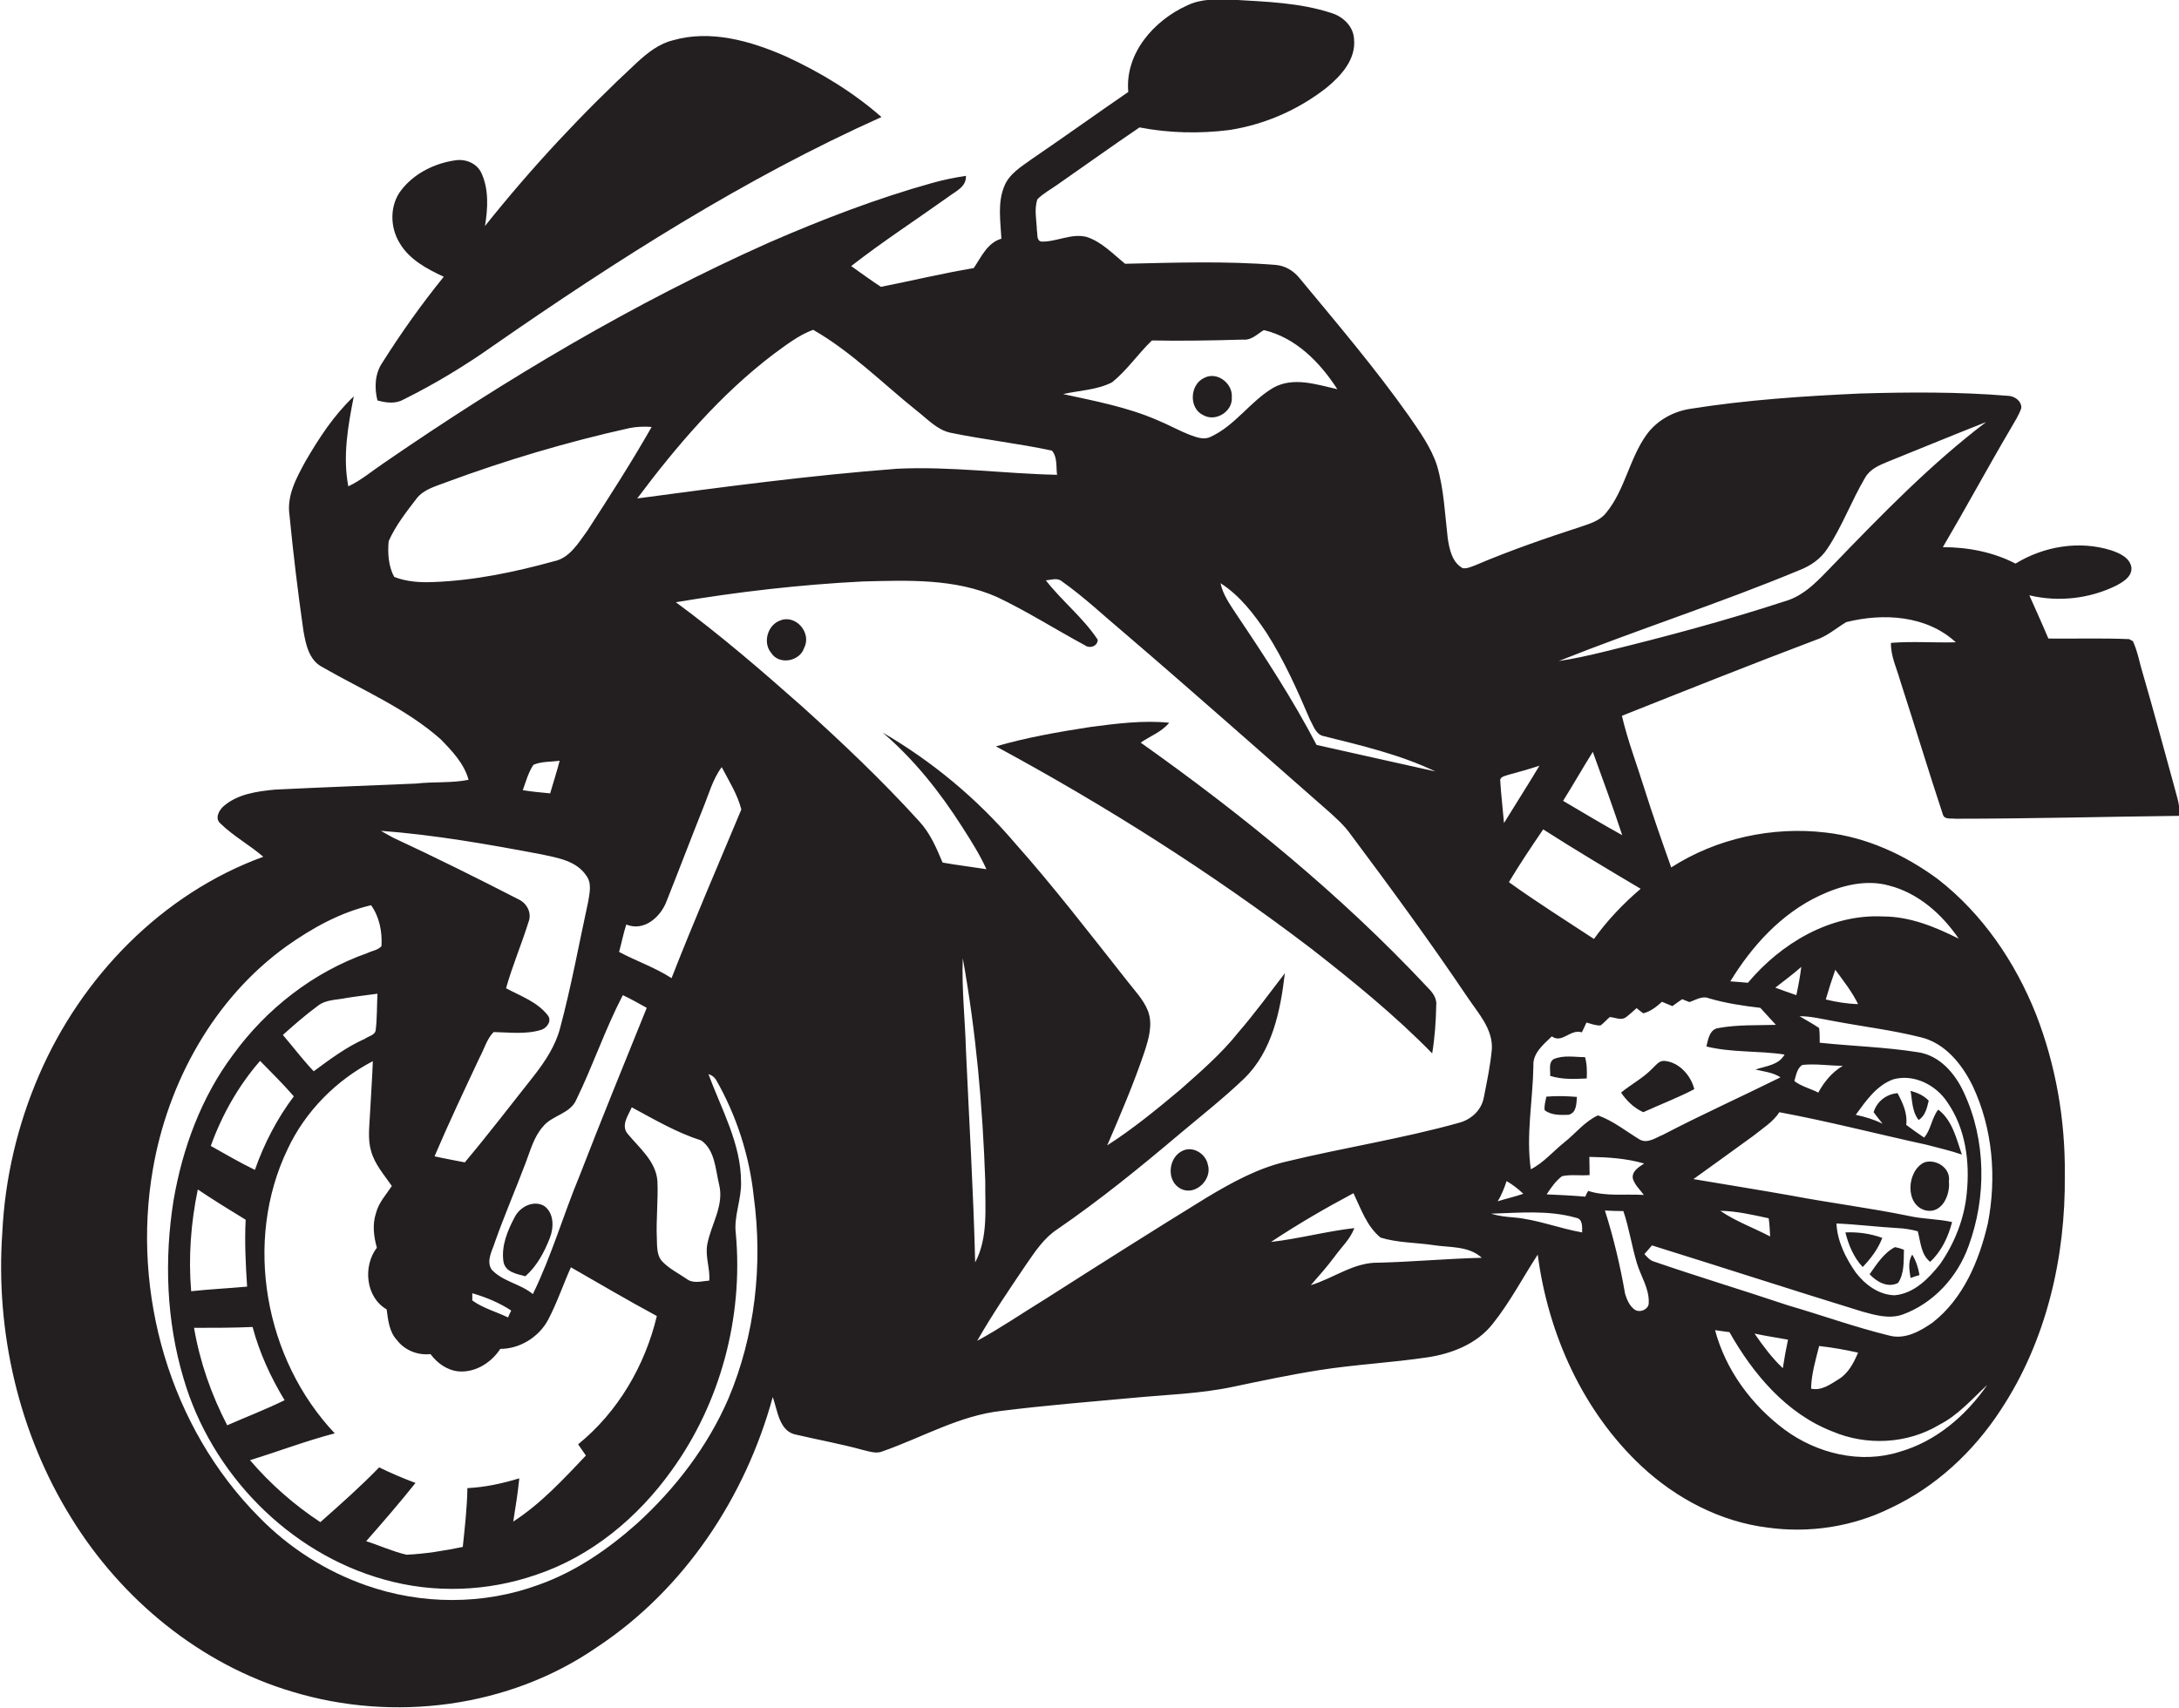
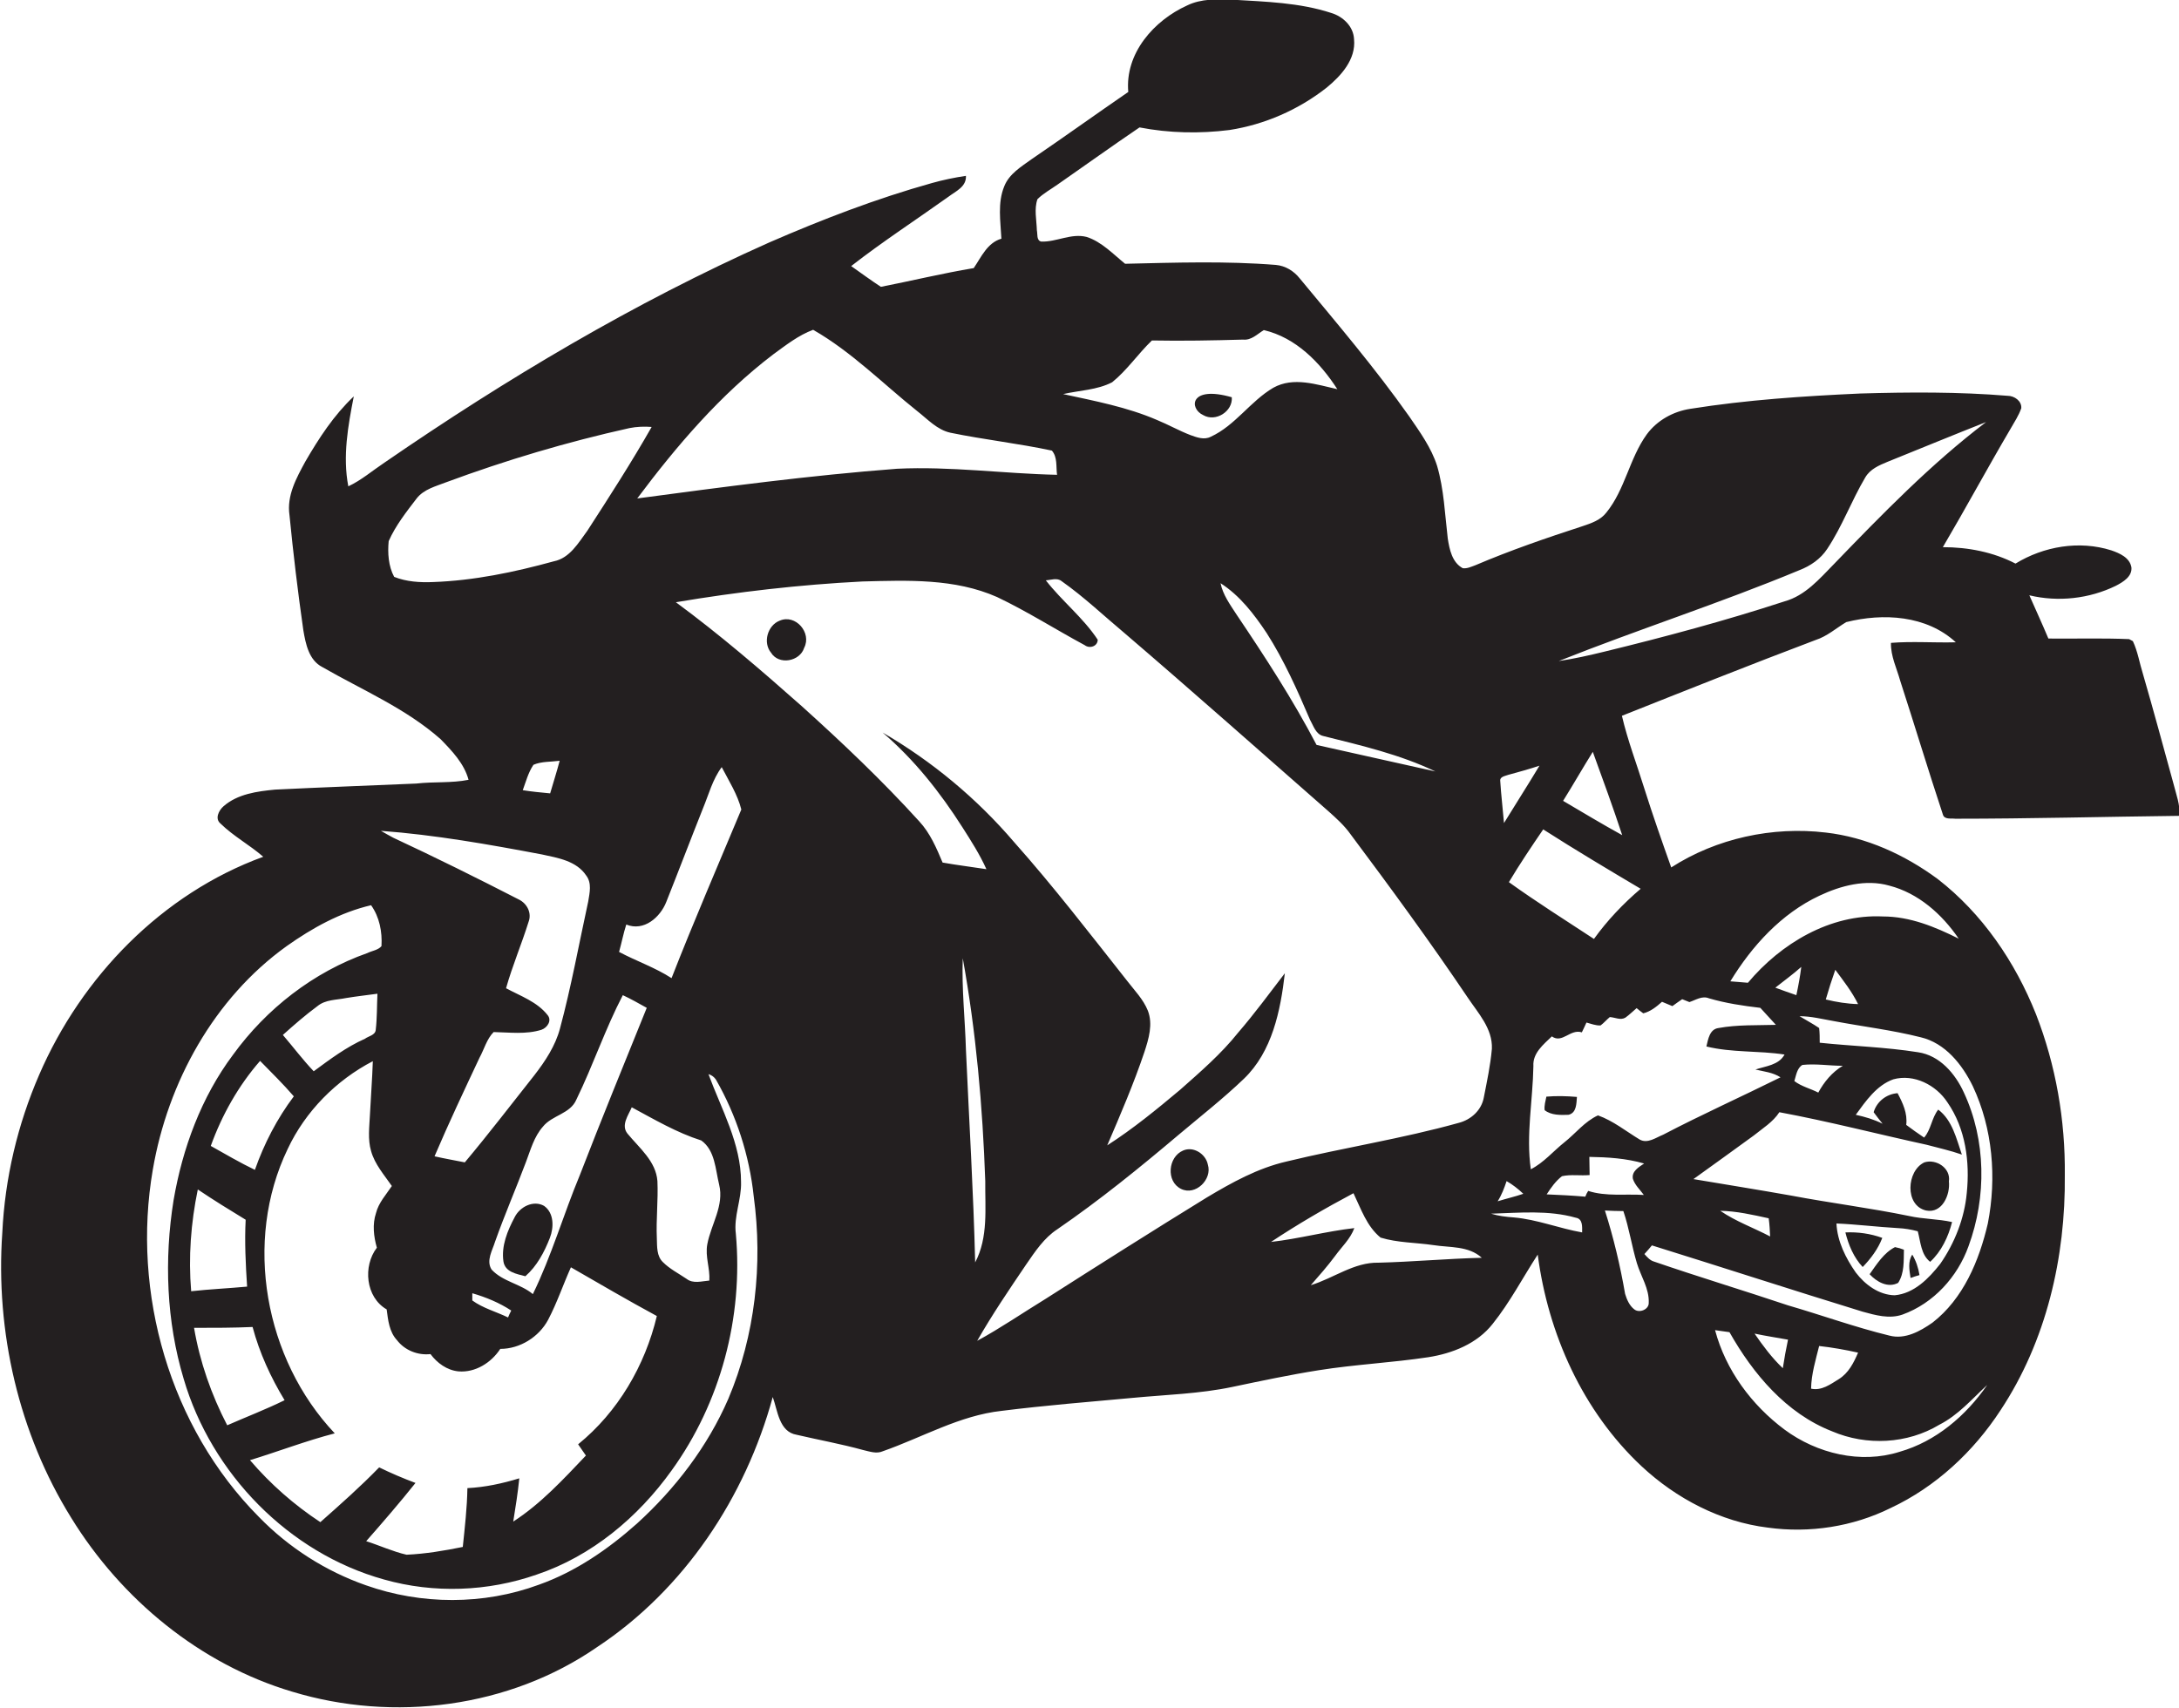
<svg xmlns="http://www.w3.org/2000/svg" version="1.1" id="Layer_1" x="0px" y="0px" viewBox="0 0 755.7 592.4" enable-background="new 0 0 755.7 592.4" xml:space="preserve">
  <g>
    <path fill="#231F20" d="M655.8,223c-0.1,4.6,2,8.8,3.2,13.1c5,15.4,9.7,31,14.8,46.4c0.5,1.9,2.9,1.3,4.3,1.5   c25.9,0,51.8-0.7,77.7-1c0.4-3.8-1.1-7.4-2-11.1c-3.5-12.7-6.9-25.4-10.6-38.1c-1.2-3.8-1.8-7.8-3.5-11.4c-0.3-0.2-1-0.5-1.3-0.7   c-9.3-0.4-18.7-0.1-28-0.2c-2.1-5-4.4-10-6.6-15c10,2.4,20.8,1.2,30-3.3c2.5-1.3,5.7-3.2,5.4-6.4c-0.6-3.4-4.1-4.9-7-5.9   c-11.1-3.5-23.4-1.4-33.2,4.6c-7.7-4-16.5-5.7-25.2-5.7c8-13.6,15.5-27.5,23.5-41.1c1.3-2.3,2.8-4.5,3.7-7.1   c0.2-2.5-2.4-4.3-4.7-4.3c-17-1.4-34.1-1.3-51.1-0.8c-19.7,0.9-39.4,2.2-58.9,5.3c-6,0.9-11.6,4-15.2,8.9c-6,8.3-7.5,19.1-14,27.1   c-2,2.6-5.2,3.7-8.2,4.7c-12.6,4.1-25.1,8.4-37.3,13.6c-1.4,0.5-2.8,1.2-4.3,1c-3.7-2-4.6-6.5-5.2-10.3c-1-8.4-1.3-17-3.7-25.2   c-2-6.3-6-11.8-9.7-17.2c-11.8-16.7-25-32.2-38-47.9c-2-2.5-4.9-4.3-8.2-4.6c-17.4-1.4-34.9-0.8-52.3-0.4   c-4.2-3.4-8.1-7.6-13.3-9.3c-5.4-1.4-10.5,1.8-15.8,1.6c-1.7-0.4-1.2-2.6-1.5-3.9c-0.1-3.6-1-7.4,0.2-10.8c2-2,4.6-3.4,7-5.1   c9.5-6.6,18.8-13.3,28.4-19.8c10.3,2,20.9,2.2,31.2,0.9c12.2-1.9,23.9-7,33.7-14.7c5-4.1,10.2-9.8,9.5-16.8   c-0.2-4.5-3.9-7.9-7.9-9.1c-11-3.6-22.7-3.9-34.2-4.6c-5.3-0.2-10.9-0.4-15.8,2c-11.5,5.2-21.6,16.6-20.4,30   c-11.2,7.7-22.2,15.6-33.5,23.3c-3.6,2.6-7.8,5.1-9.5,9.4c-2.4,5.8-1.3,12.2-1,18.2c-4.9,1.4-7,6.4-9.6,10.2   c-10.8,1.8-21.5,4.4-32.2,6.5c-3.5-2.3-6.9-4.8-10.3-7.2c10.9-8.5,22.6-16.1,33.8-24.1c2.5-1.9,6.2-3.4,6-7.2   c-4,0.6-7.9,1.4-11.8,2.5c-19.3,5.4-38,12.6-56.4,20.6c-46.9,20.9-91.2,47.3-133.5,76.4c-4.2,2.8-8,6.1-12.5,8.2   c-2-10.4-0.1-21,1.9-31.2c-6.9,6.5-12.1,14.5-16.8,22.6c-3.1,5.7-6.5,11.8-5.5,18.6c1.3,13.3,2.9,26.6,4.8,39.9   c0.8,4.7,1.9,10.4,6.6,12.8c13.9,8,28.9,14.3,41,25c4,4.1,8.2,8.5,9.7,14.1c-5.9,1.2-12.1,0.6-18.1,1.3c-16.3,0.7-32.7,1.3-49,2.1   c-6.2,0.6-13,1.5-17.9,5.8c-1.6,1.4-3.1,4.3-1,6c4.5,4.4,10.1,7.4,14.8,11.5c-35.1,12.8-63,41.6-77.7,75.6   c-7.5,17.3-11.9,35.9-12.8,54.8c-2.4,34.3,5.7,69.6,23.9,98.9c17.4,28.3,44.7,50.8,76.6,60.3c35.2,10.7,75.3,5.6,105.7-15.4   c30.3-20,51.5-52,61-86.8c1.7,4.7,2.2,12.1,8.3,13.1c7.7,1.8,15.5,3.2,23.1,5.3c2.2,0.5,4.6,1.4,6.8,0.4   c13.7-4.8,26.6-12.4,41.2-14c15.1-1.9,30.2-3.1,45.4-4.5c11.5-1.1,23.2-1.4,34.6-3.8c10-2.1,19.9-4.2,30-5.8   c12.6-2,25.3-2.6,37.9-4.5c8.4-1.3,17-4.7,22.4-11.6c6-7.5,10.4-16,15.6-24c3.6,27.5,15.6,54.3,36,73.4   c12,11.2,27.4,19.3,43.8,21.3c14.4,2,29.5-0.3,42.6-6.8c15.6-7.3,28.7-19.5,38.1-33.9c15.9-24,22.6-53.1,22.3-81.6   c0.2-19-3.1-38.1-10-55.8c-7.2-18.1-18.6-34.9-34.1-46.9c-11.4-8.4-24.7-14.5-38.8-16.1c-18.5-2.2-37.9,2-53.6,12.1   c-3.2-9-6.4-18.1-9.3-27.3c-2.6-8.4-5.8-16.7-7.8-25.3c22.4-8.9,44.7-17.8,67.2-26.3c4-1.3,7.1-4.1,10.6-6.2   c12.8-3.2,27.8-2.4,38,7C670.7,223,663.2,222.4,655.8,223z M523,268.8c3.7-1,7.3-2,10.9-3.2c-4,6.7-8.2,13.2-12.3,19.9   c-0.4-4.9-1-9.7-1.3-14.6C520.1,269.4,522,269.2,523,268.8z M522.5,409.7c2.1,1.2,4,2.7,5.8,4.4c-2.9,1-6,1.7-8.9,2.6   C520.8,414.5,521.7,412.1,522.5,409.7z M497.8,267.6c-13.8-3.1-27.5-6.1-41.2-9.2c-8.2-15.7-17.9-30.6-27.8-45.3   c-2.2-3.4-4.7-6.8-5.5-10.8c6.7,4.3,11.6,10.7,16,17.3c6,9.4,10.6,19.7,15,30c1.2,2.1,2,5.1,4.6,5.7   C472.1,258.6,485.5,261.7,497.8,267.6z M385.7,132.6c5.2-4.2,9-9.9,13.8-14.5c10.5,0.2,21.1,0,31.6-0.3c2.9,0.3,4.9-1.9,7.2-3.3   c11.1,2.6,19.5,11.2,25.5,20.5c-7.2-1.6-15.2-4.4-22.2-0.5c-8,4.7-13.2,13.1-21.7,17c-2.3,1.2-4.9,0.2-7.1-0.6   c-3.9-1.5-7.6-3.6-11.5-5.2c-10.4-4.5-21.6-6.6-32.6-9C374.4,135.4,380.5,135.3,385.7,132.6z M268.2,122.9   c4.4-3.2,8.7-6.6,13.8-8.5c13.3,7.6,24.2,18.7,36.1,28.2c3.6,2.8,6.9,6.5,11.5,7.5c11.6,2.4,23.5,3.7,35.2,6.2   c2,2.3,1.4,5.6,1.8,8.4c-18.5-0.4-37-3-55.5-2.1c-30.2,2.3-60.2,6.3-90.1,10.3C234.7,154.6,249.8,136.9,268.2,122.9z M246,444.2   c-2.6,0.2-5.6,1.2-7.9-0.6c-2.8-1.9-5.8-3.4-8.2-5.8c-2.2-2.1-2-5.4-2.1-8.2c-0.3-6.7,0.5-13.3,0.2-19.9   c-0.5-6.9-6.3-11.5-10.4-16.5c-2.3-2.9,0.3-6.3,1.5-9.1c7.8,4.2,15.6,8.8,24.1,11.5c4.8,3.4,4.9,10,6.2,15.3   c1.8,7.3-2.8,13.8-4.1,20.7C244.5,435.9,246.3,440,246,444.2z M203.2,504.9c-7.8,8.2-15.6,16.7-25.2,22.9c0.8-5,1.6-10,2.1-15   c-5.9,1.8-11.9,3.1-18,3.4c-0.1,6.8-0.9,13.6-1.6,20.4c-6.4,1.3-12.9,2.4-19.5,2.7c-4.8-1.1-9.3-3.2-14-4.7   c5.8-6.6,11.6-13.3,17.1-20.2c-4.3-1.6-8.5-3.4-12.6-5.4c-6.5,6.7-13.4,12.8-20.4,19c-9.1-6-17.3-13.2-24.4-21.5   c9.8-3,19.4-6.7,29.4-9.3c-24.3-25.7-31.8-66.6-16.3-98.7c6.1-13,16.8-23.8,29.5-30.4c-0.2,6.2-0.7,12.4-1,18.6   c-0.2,4.2-0.8,8.5,0.4,12.6c1.3,4.6,4.5,8.2,7.2,12.1c-2,3-4.6,5.8-5.5,9.4c-1.3,3.9-0.8,8.1,0.3,12c-4.9,6.4-3.9,17.2,3.4,21.4   c0.5,3.8,0.9,7.8,3.6,10.7c2.7,3.5,7.2,5.3,11.6,4.8c2.3,3.1,5.7,5.6,9.7,6c5.8,0.5,11.4-3,14.5-7.8c6.8,0,13.4-4.1,16.6-10.1   c3.1-5.9,5.2-12.2,7.9-18.2c9.9,5.7,19.8,11.5,29.8,16.9c-4.1,17.2-13.5,33.3-27.3,44.5C201.5,502.4,202.4,503.7,203.2,504.9z    M101.9,380.3c-5.8,7.7-10.3,16.4-13.5,25.5c-5.2-2.5-10.3-5.5-15.3-8.3c3.9-10.8,9.6-20.9,17.1-29.5   C94.1,372,98.2,376,101.9,380.3z M98.1,359c3.9-3.5,7.8-6.9,12-10c2.8-2.3,6.5-2.1,9.9-2.8c3.6-0.6,7.3-1,10.9-1.5   c-0.2,4.2-0.1,8.4-0.6,12.6c-0.2,1.8-2.5,2.1-3.7,3c-6.5,2.9-12.1,7.1-17.8,11.3C105,367.6,101.7,363.2,98.1,359z M85.2,423.1   c-0.4,7.7,0,15.5,0.5,23.2c-6.5,0.6-13,0.9-19.4,1.6c-1-11.8-0.1-23.7,2.3-35.3C74.1,416.3,79.6,419.7,85.2,423.1z M87.6,460.3   c2.4,9,6.3,17.5,11.1,25.4c-6.5,3.2-13.3,5.8-19.9,8.7c-5.5-10.6-9.5-22-11.5-33.8C74.1,460.6,80.9,460.6,87.6,460.3z M177.3,454.6   c-0.3,0.6-0.9,1.8-1.1,2.4c-4.1-2-8.7-3.2-12.4-5.9c0-0.6,0-1.9,0-2.5C168.6,450,173.2,451.9,177.3,454.6z M171.7,430.7   c3.3-9.3,7.2-18.3,10.7-27.6c1.6-4.2,2.8-8.8,5.9-12.3c3.2-4,9.5-4.4,11.6-9.4c5.8-11.9,10-24.5,16.1-36.2c2.8,1.3,5.6,2.9,8.3,4.4   c-7.8,19.3-15.7,38.6-23.2,58c-5.7,13.7-9.8,28-16.3,41.3c-4.3-3.6-10.4-4.3-14.3-8.5C168.5,437.3,170.8,433.7,171.7,430.7z    M232.9,339.3c-5.7-3.7-12.2-5.9-18.2-9.1c0.9-3.2,1.5-6.4,2.5-9.5c6.1,2.5,11.8-2.5,13.9-7.9c4.3-10.8,8.4-21.6,12.7-32.4   c2-4.8,3.3-10,6.5-14.3c2.5,4.8,5.5,9.5,6.8,14.7C249,300.2,240.6,319.6,232.9,339.3z M150.2,201.9c-4.5,0.2-9.3-0.1-13.5-1.8   c-2-3.7-2.3-8.3-1.9-12.4c2.4-5.4,6.1-10.1,9.7-14.8c2.5-3.2,6.6-4.2,10.2-5.6c20.8-7.7,42-14,63.6-18.8c2.5-0.5,5.1-0.6,7.7-0.4   c-7,12.3-14.6,24.1-22.3,36c-3.1,4.2-6.1,9.5-11.6,10.6C178.3,198.5,164.3,201.4,150.2,201.9z M194.1,263.9   c-1,3.8-2.2,7.5-3.3,11.3c-3.2-0.3-6.4-0.6-9.5-1.1c1.1-3,1.9-6.1,3.7-8.8C187.7,264.1,191,264.3,194.1,263.9z M188,296.4   c5.5,1.2,11.9,2.2,15.3,7.3c2,2.6,1.2,6,0.7,9c-3.2,14.7-5.9,29.6-9.8,44.1c-1.6,6-5.1,11.3-8.9,16.2c-8,10.1-15.8,20.3-24.1,30.2   c-3.5-0.7-7-1.3-10.5-2.1c4.9-11.5,10.3-22.9,15.6-34.2c1.6-2.9,2.5-6.5,4.9-8.9c5.5,0.1,11.2,0.9,16.6-0.8c2-0.7,3.7-3.2,2.1-5.1   c-3.6-4.6-9.4-6.6-14.4-9.3c2.2-7.8,5.4-15.3,7.8-23c1.2-3.1-0.5-6.4-3.4-7.8c-14.4-7.4-28.9-14.6-43.5-21.4   c-1.5-0.8-2.9-1.6-4.3-2.4C150.9,289.6,169.5,292.9,188,296.4z M252.6,485.2c-7.2,16.6-18.4,31.2-31.7,43.3   c-10,8.9-21.3,16.7-34,21.2c-19.2,7.1-40.8,7-60,0.2c-14-4.9-26.8-13.1-37.1-23.7C58.9,495.1,45.6,448.5,53,405.7   c5.2-30.3,21.2-59.4,46.4-77.5c8.9-6.3,18.6-11.7,29.3-14.2c2.9,4.1,3.9,9.2,3.6,14.2c-1.2,1.4-3.3,1.6-4.9,2.4   c-18.7,6.6-35,19.3-46.6,35.3c-11,14.7-17.5,32.4-20.6,50.4c-3.3,20.6-2.5,42,3.5,62c9.6,32.8,36.4,60.4,69.5,69.6   c17.3,4.9,36,4.2,52.9-1.7c19.1-6.4,35.2-19.9,46.8-36.1c17-23.5,24.9-53.2,22.3-82.1c-0.8-6.1,2-11.9,1.8-18   c0-13.3-6.8-25.2-11.3-37.4c1.1,0.3,2,1,2.6,1.9c7.1,12.4,11.6,26.3,13.1,40.5C264.6,438.6,261.9,463.2,252.6,485.2z M335,364.2   c-0.3-10.6-1.5-21.2-1.1-31.8c4.6,25.5,6.9,51.4,7.8,77.3c-0.1,9.4,1.1,19.5-3.5,28.2C337.6,413.4,336.1,388.8,335,364.2z    M478.1,438c-8.5-0.2-15.6,5.4-23.5,7.8c2.9-3.3,5.8-6.6,8.4-10.1c2.3-3.2,5.3-5.9,6.7-9.7c-9.7,1.1-19.2,3.7-28.9,4.8   c9.2-6.1,18.8-11.7,28.6-16.9c2.6,5.4,4.6,11.5,9.4,15.4c5.9,1.8,12.2,1.7,18.3,2.6c5.7,0.9,12.2,0.2,16.8,4.4   C501.8,436.6,490,437.7,478.1,438z M514.6,380.7c-0.8,4.4-4.4,7.7-8.7,8.8c-19.7,5.5-39.9,8.6-59.7,13.4c-10,2.3-19,7.3-27.7,12.5   c-18.7,11.5-37.3,23.3-55.8,35.1c-8,4.9-15.7,10.2-23.8,14.6c5.2-9.1,11.1-17.8,17-26.5c3.1-4.5,6.2-9.2,10.8-12.2   c14.7-10.1,28.5-21.3,42.1-32.8c7.6-6.4,15.4-12.5,22.6-19.4c9.8-9.4,12.7-23.6,14.2-36.6c-5.3,6.9-10.5,14-16.2,20.6   c-5.9,7.4-13.1,13.6-20.1,19.8c-8.1,6.8-16.4,13.6-25.3,19.3c4.6-10.7,9.2-21.4,12.9-32.4c1.5-4.6,3-9.6,1.2-14.3   c-1.6-4-4.7-7.1-7.3-10.5c-12.8-16.2-25.4-32.6-39.1-48c-12.9-15.1-28.4-28-45.6-38c11,9.4,20,20.8,27.7,32.9c3,4.7,6,9.4,8.3,14.5   c-5.1-0.8-10.2-1.4-15.2-2.3c-2.1-5-4.3-10.2-8.1-14.3c-12.8-14.1-26.7-27.3-40.8-40c-14.1-12.5-28.4-24.8-43.6-36   c21.4-3.6,43-6.1,64.7-7.2c15.7-0.4,32-1.1,46.7,5.4c10.5,5,20.2,11.2,30.4,16.7c1.7,1.3,4.5,0.4,4.5-1.9c-5-7.6-12.4-13.4-18-20.6   c1.8-0.1,3.9-1,5.5,0.3c7.8,5.5,14.6,12,21.9,18.1c23.7,20.3,47,41,70.5,61.6c2.8,2.5,5.6,5,7.8,8.1C482.3,308,496,326.7,509,346   c3.6,5.4,8.7,10.8,8.4,17.8C516.9,369.5,515.7,375.1,514.6,380.7z M548.7,427.5c-8-1.4-15.6-4.5-23.7-5.2c-2.7-0.2-5.3-0.5-7.9-1.3   c9.8-0.3,19.9-1.3,29.4,1.4C549,422.8,548.7,425.6,548.7,427.5z M549.8,415.1c-4.5-0.4-8.9-0.6-13.4-0.8c1.5-2.3,3.1-4.6,5.3-6.3   c3.1-0.7,6.4-0.1,9.6-0.4c0-2.1-0.1-4.2-0.1-6.3c6.4,0.1,12.8,0.5,19,2.3c-1.8,1.2-4.4,2.7-3.9,5.3c0.7,2.2,2.5,3.8,3.8,5.6   c-6.4-0.4-13.1,0.6-19.3-1.4C550.5,413.5,550,414.5,549.8,415.1z M566.8,454.2c-1.7-1.3-2.6-3.4-3.2-5.4c-1.7-9.8-4-19.5-7-28.9   c2.1,0.1,4.2,0.2,6.4,0.2c2,5.9,2.9,12.1,4.7,18.1c1.4,4.6,4.3,8.8,4.1,13.7C571.9,454.2,568.6,455.6,566.8,454.2z M658.8,503.6   c-13.5,4.3-28.7,0.6-39.9-7.7c-11.4-8.5-20.4-20.6-24.1-34.5c1.6,0.2,3.3,0.5,5,0.7c8.2,14.5,19.7,28.2,35.6,34.4   c11.9,5.1,26.1,4.4,37.2-2.3c6.5-3.3,11.3-8.9,16.6-13.8C681.8,491.1,671.4,500,658.8,503.6z M608.5,462.6   c3.8,0.8,7.7,1.4,11.6,2.1c-0.7,3.3-1.3,6.6-1.8,9.9C614.5,471,611.4,466.8,608.5,462.6z M628.1,481.7c0.1-5.1,1.6-10,2.8-14.8   c4.5,0.5,9,1.3,13.5,2.3c-1.5,3.5-3.3,7.1-6.7,9.2C634.8,480.2,631.7,482.5,628.1,481.7z M684.2,376.8c6.9,14.7,8.3,31.7,5.2,47.6   c-3,12.9-8.5,26.1-19.2,34.4c-4.3,3-9.5,5.9-14.9,4.5c-11.9-2.9-23.5-7.1-35.2-10.5c-15.5-5.2-31.1-9.9-46.5-15.2   c-1.4-0.4-2.4-1.6-3.3-2.6c0.9-1,1.8-2,2.6-3c24.4,7.6,48.7,15.5,73.1,23c4.4,1.2,9.2,2.6,13.8,1c10.8-3.9,19.1-13.1,22.9-23.7   c6.3-17.1,6.1-36.8-1.6-53.3c-3-6.6-8.4-12.9-15.9-14c-11.3-1.8-22.7-2.1-34.1-3.3c0-1.7,0-3.4-0.2-5.1c-2.2-1.5-4.5-2.7-6.8-4.1   c4,0,7.9,1,11.9,1.7c10,1.9,20.2,3.1,30.1,5.6C674.6,361.8,680.5,369.2,684.2,376.8z M625.1,369.4c4.7-0.5,9.3,0.3,14,0.3   c-3.7,2.2-6.5,5.6-8.5,9.3c-2.7-1.4-5.8-2.1-8.3-4C622.9,373.1,623.2,370.5,625.1,369.4z M615.7,342.6c3-2.4,6.1-4.6,9-7.2   c-0.4,3.3-1,6.5-1.7,9.8C620.5,344.3,618,343.5,615.7,342.6z M668.2,397.1c4.1,1.1,8.2,2,12.2,3.4c-1.9-5.5-3.3-11.9-8.2-15.6   c-2.3,2.9-2.5,7-4.9,9.7c-2.1-1.4-4.2-2.9-6.2-4.4c0.5-4-1.2-7.6-3-11c-3.9,0.3-7.2,2.9-8.3,6.6c1,1.3,2,2.7,3.1,4   c-3-1.5-6.1-2.4-9.3-3.1c3.5-4.8,7.2-10.2,13-12.3c7.2-2,14.9,2,18.8,8c6.3,9.1,7.8,20.6,6.7,31.4c-0.8,8.8-4.2,17.4-9.2,24.6   c-4,5.1-9.1,10.3-15.8,10.9c-5.5-0.1-10.3-3.7-13.5-7.9c-3.5-5-6.4-10.8-6.7-17c7.1,0.3,14.2,1.2,21.3,1.6c2.3,0.1,4.7,0.5,6.9,1.1   c1,3.7,1.1,8.1,4.3,10.6c3.9-3.6,6.3-8.7,7.6-13.8c-4.9-1.1-10-1-14.9-2.1c-13.6-2.8-27.3-4.5-41-7.1c-11.3-2-22.5-3.8-33.8-5.7   c7-5,14-10.1,20.9-15.1c3.1-2.5,6.7-4.7,8.9-8.1C634.3,389,651.2,393.4,668.2,397.1z M613.9,428.9c-5.7-3-11.9-5.2-17.3-8.9   c5.7,0.1,11.3,1.4,16.8,2.6C613.7,424.7,613.8,426.8,613.9,428.9z M633.2,346.7c1-3.5,2.1-6.9,3.3-10.3c2.8,3.8,5.8,7.6,7.9,11.9   C640.6,348.2,636.9,347.6,633.2,346.7z M631,310.7c7.4-3.5,16.1-5.8,24.2-3.5c10.1,2.6,18.3,9.9,24.1,18.4   c-8.2-4.1-16.9-7.7-26.3-7.7c-18.3-0.9-35.4,9.4-46.8,23c-2-0.2-4-0.3-6.1-0.5C607.6,328.1,617.8,316.9,631,310.7z M576.4,347.5   c1.2,0.5,2.4,1,3.6,1.5c1.1-0.8,2.2-1.6,3.4-2.4c0.6,0.3,1.9,0.7,2.5,1c2.2-0.7,4.4-2.3,6.8-1.3c5.8,1.7,11.8,2.6,17.8,3.3   c1.8,2,3.6,3.9,5.4,5.9c-6.6,0.2-13.3-0.1-19.9,1.1c-3.1,0.4-3.6,3.9-4.2,6.4c8.9,2.2,18.1,1.4,27.1,2.8c-2,3.7-6.6,4-10.1,5.2   c3,0.7,6.1,1,8.7,2.7c-13.5,6.7-27.3,12.9-40.7,19.9c-2.5,1-5.4,3.2-8.1,1.7c-4.8-2.9-9.2-6.5-14.5-8.4c-4.6,2.1-7.8,6.3-11.6,9.3   c-3.9,3.1-7.2,7.1-11.7,9.4c-1.7-11.9,0.7-23.9,0.9-35.8c-0.3-4.5,3.5-7.5,6.4-10.3c3.6,2.6,6.4-2.7,10.4-1.4   c0.5-1.1,1.1-2.2,1.6-3.4c1.6,0.4,3.2,1.1,4.9,1c1.2-0.9,2.1-2,3.2-2.9c1.8,0.1,3.7,1.2,5.4,0.2c1.4-1,2.6-2.2,3.9-3.3   c0.6,0.5,1.7,1.4,2.3,1.8C572.4,350.9,574.5,349.2,576.4,347.5z M552.8,325.7c-9.9-6.5-19.9-12.8-29.5-19.7   c3.7-6.2,7.8-12.3,11.9-18.3c11.1,7.1,22.5,13.9,33.8,20.6C562.9,313.5,557.4,319.3,552.8,325.7z M562.6,289.7   c-6.9-3.8-13.7-7.9-20.5-11.9c3.5-5.6,6.8-11.4,10.3-17C555.9,270.4,559.4,280,562.6,289.7z M636,195.7c-5,5.1-9.9,10.9-17.1,12.9   c-20.5,6.7-41.4,12.3-62.3,17.4c-5.3,1.3-10.6,2.5-16,3.3c27.6-11,56-20.1,83.4-31.5c3.9-1.5,7.4-3.9,9.7-7.4   c5.2-7.8,8.4-16.7,13.2-24.8c1.7-2.9,4.8-4.2,7.7-5.4c11.4-4.6,22.8-9.3,34.2-13.8C669.6,161,652.7,178.4,636,195.7z" />
-     <path fill="#231F20" d="M139.9,138.6c10.9-5.4,21.3-11.7,31.2-18.7c42.8-29.7,86.9-57.9,134.6-79.3c-9.9-8.7-21.3-15.6-33.3-21.1   c-12.1-5.3-26-9.3-39.1-5.5c-4.8,1.2-8.7,4.3-12.3,7.6c-19,17.6-36.7,36.6-52.8,56.8c1-6.1,1.4-12.8-1.3-18.5   c-1.6-3.3-5.4-4.8-8.9-4.3c-7.2,1-14.3,4.5-18.8,10.3c-4.1,5.2-4,12.9-0.6,18.4c3.4,5.8,9.5,9,15.3,11.7   c-7.7,9.5-14.8,19.5-21.3,29.8c-2.6,3.8-2.8,8.7-1.7,13.1C133.8,139.7,137.1,140.2,139.9,138.6z" />
-     <path fill="#231F20" d="M417.3,144c4.3,2.5,10.3-1.3,9.9-6.2c0.4-4.9-5.3-9.2-9.8-6.6C412.6,133.6,412.3,141.7,417.3,144z" />
+     <path fill="#231F20" d="M417.3,144c4.3,2.5,10.3-1.3,9.9-6.2C412.6,133.6,412.3,141.7,417.3,144z" />
    <path fill="#231F20" d="M270.4,215.3c-4.2,1.6-5.9,7.6-3,11.1c2.7,4.4,10,3.1,11.5-1.7C281.6,219.5,275.9,212.9,270.4,215.3z" />
-     <path fill="#231F20" d="M395.6,257.6c3.3-2.3,7.3-3.7,9.9-6.9c-9.2-0.9-18.4,0.3-27.5,1.5c-11,1.7-21.9,3.6-32.6,6.7   c38.1,20.6,74.9,43.9,109.4,70.2c14.6,11.4,29,23.1,41.9,36.3c0.9-5.5,1.3-11.1,1.4-16.7c0.3-2.7-1.6-4.8-3.3-6.5   C465,310.4,431,282.7,395.6,257.6z" />
-     <path fill="#231F20" d="M538.8,367.4c-1.9,1.3-1,3.8-1.2,5.8c4.1,1.3,8.4,1.1,12.7,0.9c0.1-2.5,0.1-5-0.6-7.4   C546.1,366.7,542.2,365.9,538.8,367.4z" />
-     <path fill="#231F20" d="M569.9,385.8c5.9-2.7,12-5,17.7-8c-1.2-4.8-5.3-9.4-10.4-9.8c-1.9-0.1-3,1.6-4.2,2.7   c-3.2,3.3-7.3,5.4-10.8,8.3C564.1,381.8,566.6,384.3,569.9,385.8z" />
-     <path fill="#231F20" d="M665.4,388.5c2.3-1.4,2.9-4.2,3.5-6.7c-1.7-1.8-4-2.8-6.3-3.4C663.2,381.7,663.1,385.6,665.4,388.5z" />
    <path fill="#231F20" d="M536.3,380.4c-0.3,1.5-0.8,3.1-0.6,4.7c2.3,1.8,5.5,1.7,8.3,1.6c2.8-0.7,2.7-3.9,2.9-6.2   C543.4,380.2,539.8,380.1,536.3,380.4z" />
    <path fill="#231F20" d="M410.3,399.1c-5.2,2.2-6,10.7-0.7,13.3c5,2.5,10.9-3.3,9.3-8.4C418.2,400.3,413.9,397.5,410.3,399.1z" />
    <path fill="#231F20" d="M668,419.9c5.6,1.1,8.4-5.5,7.9-10.1c0.7-4.6-4.4-7.9-8.5-6.6C661.2,406.1,660.5,418.2,668,419.9z" />
    <path fill="#231F20" d="M182.2,442.7c4-3.5,6.6-8.4,8.5-13.3c1.4-3.6,1.5-8.6-2-11.1c-3.7-2.1-8.4,0.3-10.2,3.9   c-2.5,4.7-4.7,10-3.9,15.4C175.2,441.3,179.2,441.9,182.2,442.7z" />
    <path fill="#231F20" d="M640,427.5c1.1,4.4,2.9,8.7,6,12c2.8-2.9,5.3-6.2,6.8-10.1C648.7,427.9,644.3,427.3,640,427.5z" />
    <path fill="#231F20" d="M648.4,442c2.4,2.6,6.3,4.9,9.9,3c2.2-3.4,1.9-7.6,2-11.5c-1-0.4-2-0.7-3.1-0.9   C653.3,434.6,650.9,438.5,648.4,442z" />
    <path fill="#231F20" d="M662.6,443.3c0.8-0.3,2.3-0.8,3.1-1c-0.4-2.5-1.2-4.9-2.5-7.1C661.6,437.6,662.2,440.6,662.6,443.3z" />
  </g>
</svg>